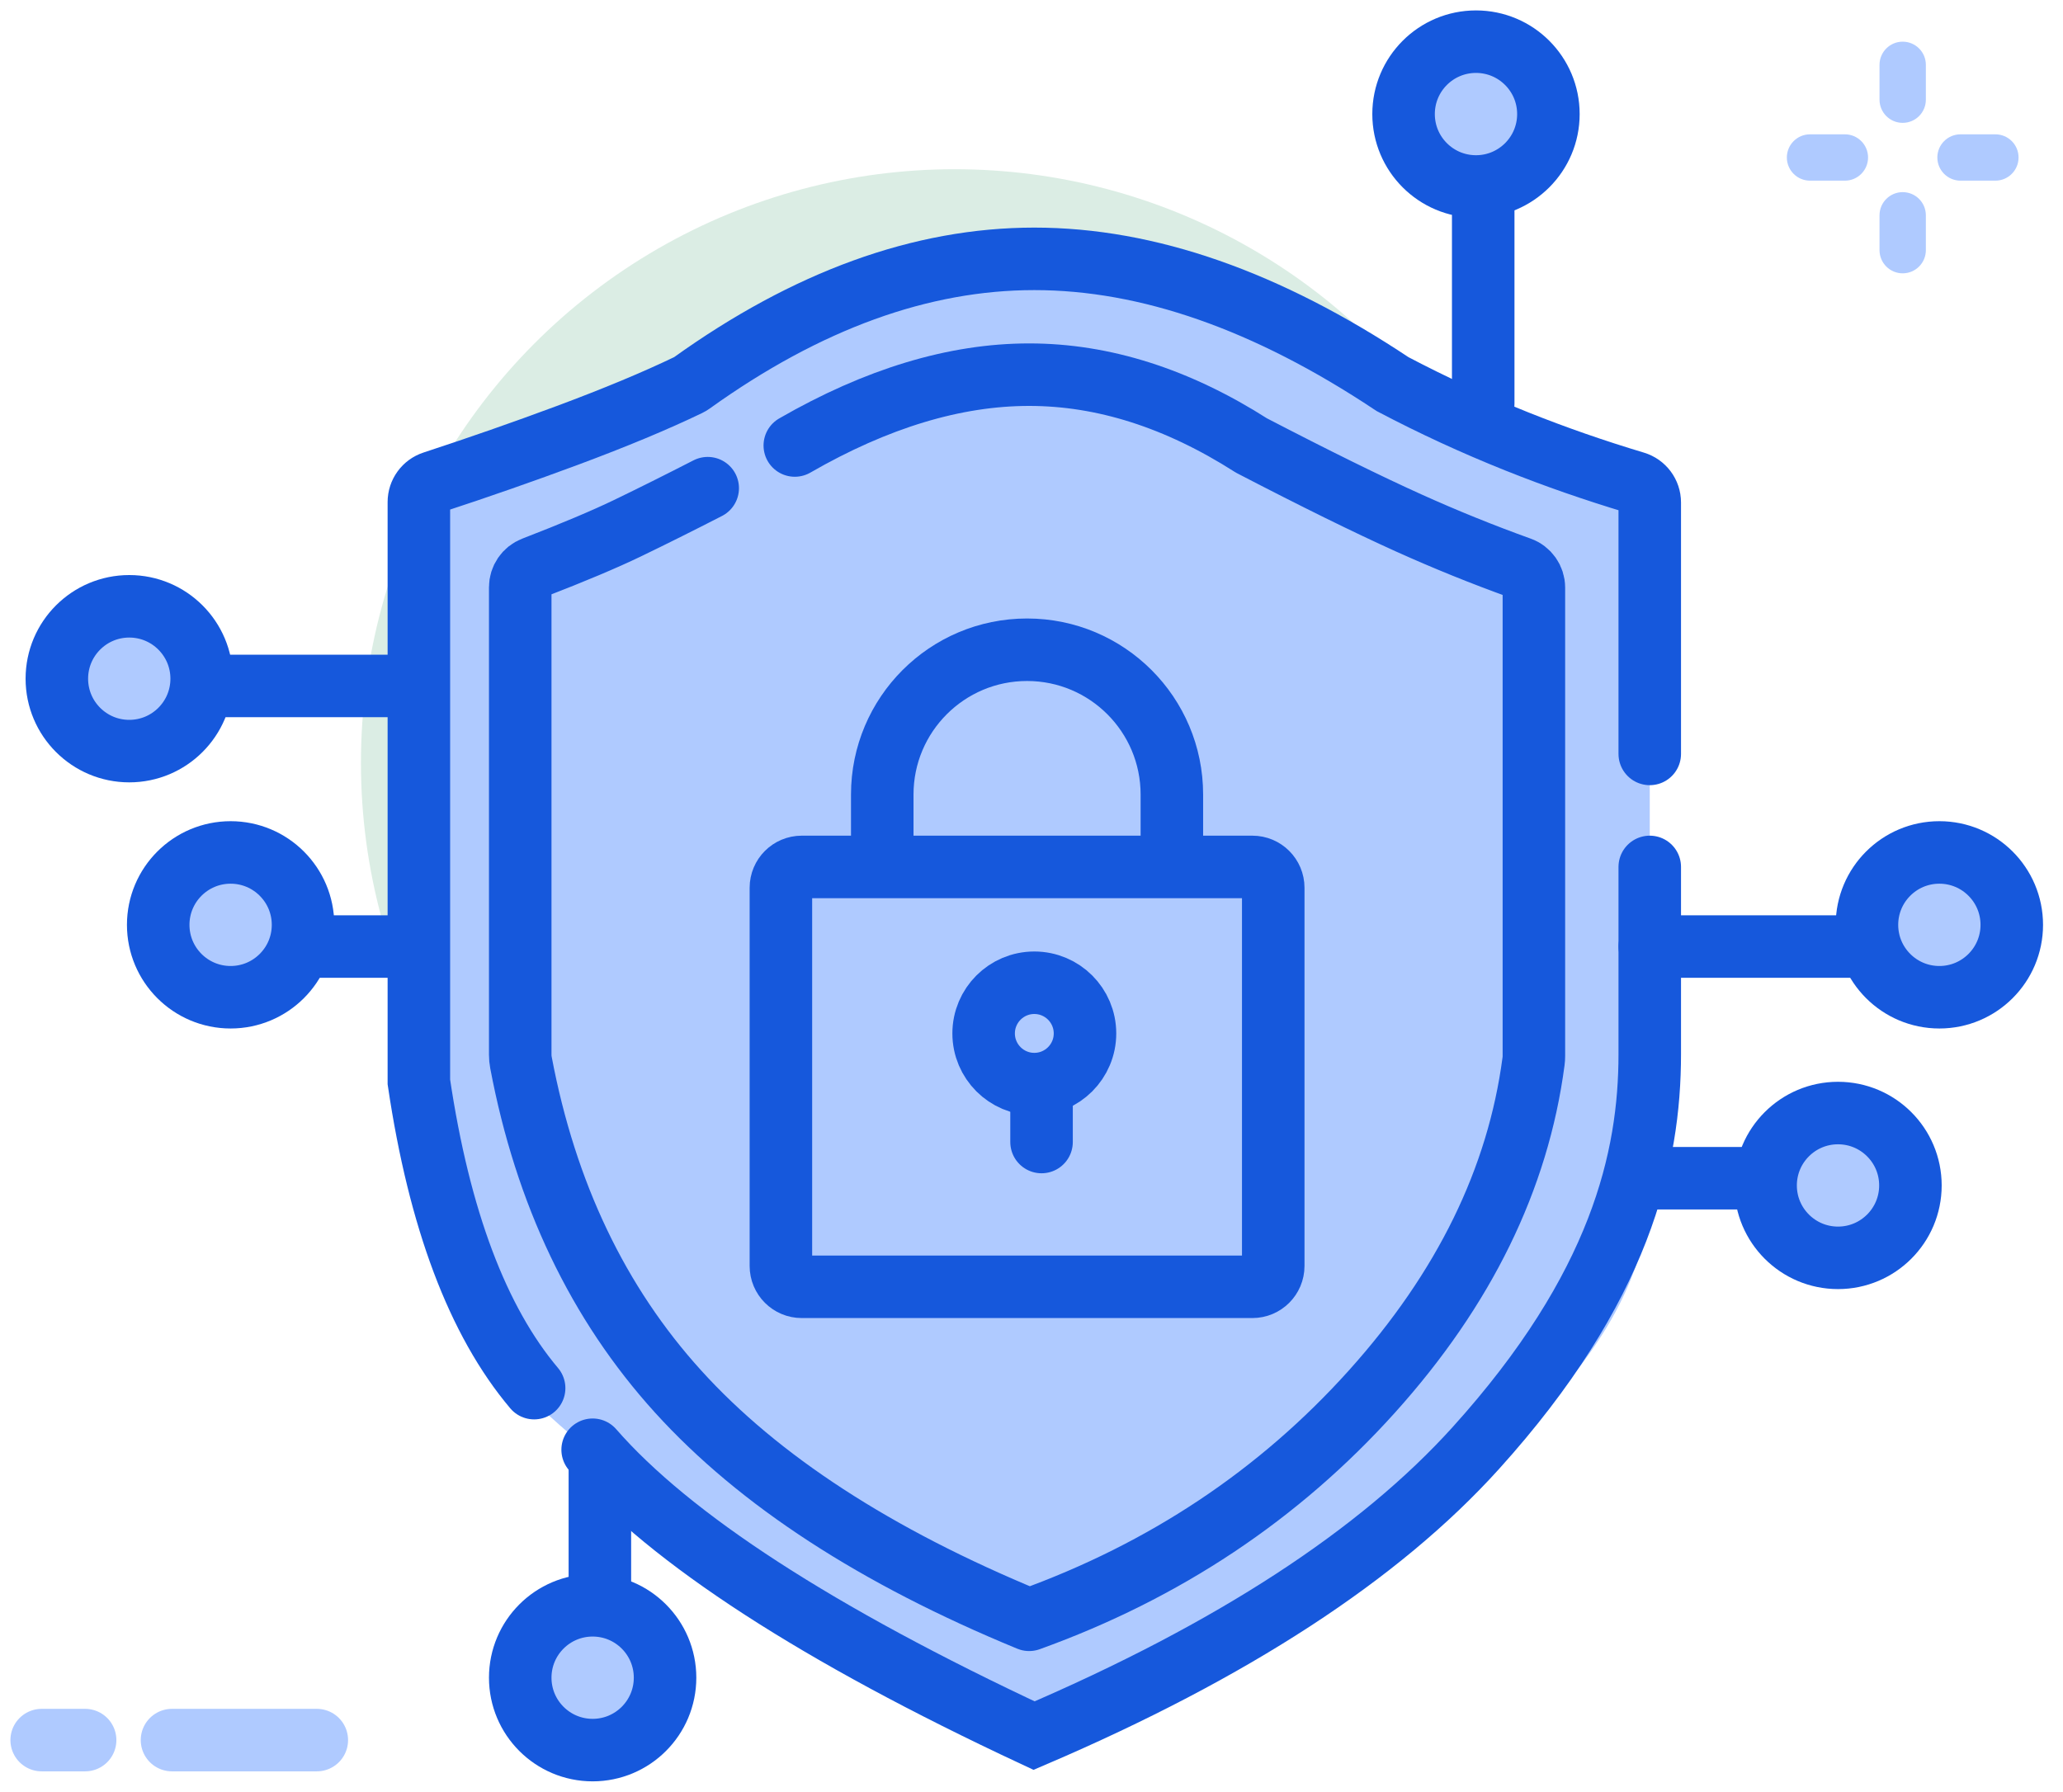
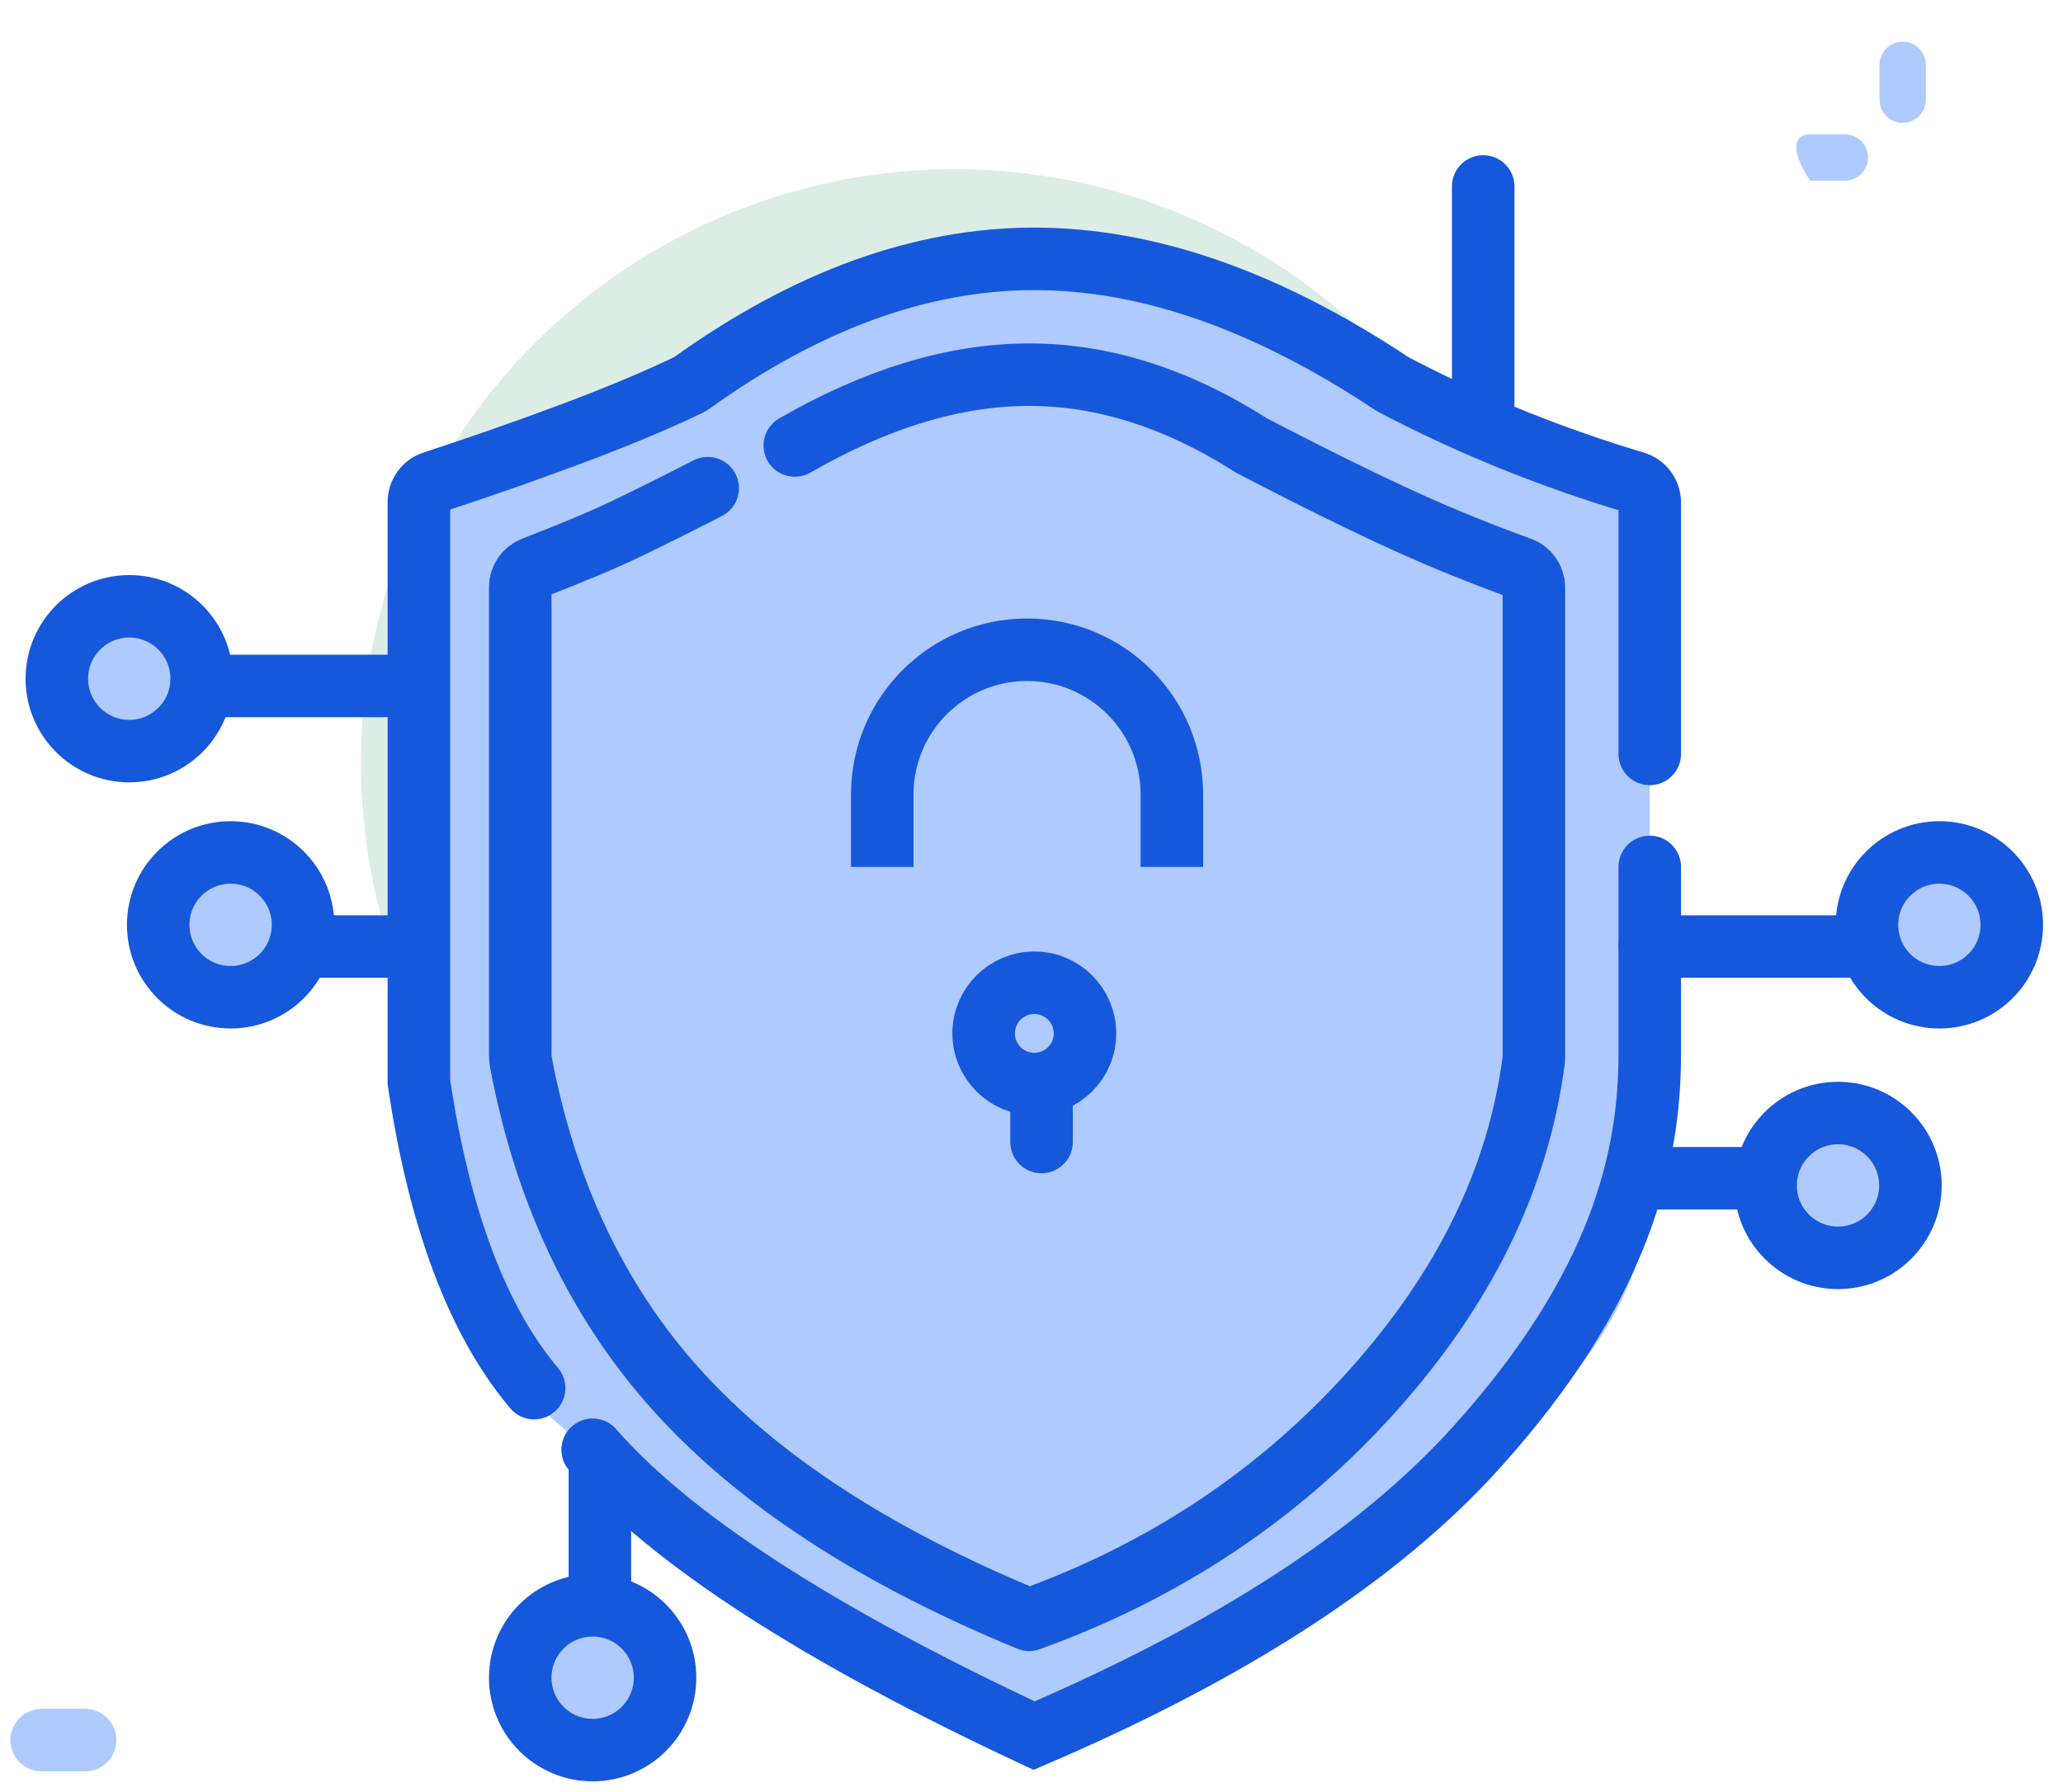
<svg xmlns="http://www.w3.org/2000/svg" width="99px" height="86px" viewBox="0 0 99 86" version="1.1">
  <title>Group 36</title>
  <g id="Page-1" stroke="none" stroke-width="1" fill="none" fill-rule="evenodd">
    <g id="Integrated-Laboratory-Automation" transform="translate(-747, -9216)">
      <g id="Group-36" transform="translate(749, 9218)">
        <circle id="Oval" fill="#DBEDE4" cx="43.813" cy="34.614" r="28.492" />
        <g id="Group-39" transform="translate(0.728, 0)">
          <path d="M46.559,81.305 C66.48,72.271 76.441,63.469 76.441,54.898 C76.441,46.328 76.441,35.672 76.441,22.932 C69.26,19.226 63.237,15.636 58.373,12.161 C51.076,6.949 39.958,11.814 32.314,15.288 C27.218,17.605 22.006,19.573 16.678,21.195 C15.751,45.517 17.605,59.994 22.237,64.627 C26.87,69.26 34.977,74.819 46.559,81.305 Z" id="Path-8" fill="#AFCAFF" />
          <g id="Group-60" stroke="#1658DC" stroke-width="3">
            <path d="M25.712,67.584 C29.46,71.883 36.521,76.456 46.896,81.305 C56.392,77.236 63.458,72.636 68.092,67.505 C75.044,59.808 76.441,53.577 76.441,48.597 C76.441,45.276 76.441,42.281 76.441,39.61" id="Path-80" stroke-linecap="round" />
            <path d="M76.441,34.186 L76.441,22.118 C76.441,21.677 76.151,21.288 75.728,21.161 C73.778,20.576 71.891,19.919 70.066,19.189 C68.02,18.371 66.031,17.454 64.1,16.437 L64.1,16.437 C58.082,12.428 52.351,10.424 46.907,10.424 C41.485,10.424 36.002,12.412 30.458,16.388 L30.458,16.388 C30.411,16.421 30.361,16.451 30.309,16.476 C28.731,17.236 26.796,18.043 24.501,18.897 C22.39,19.682 20.244,20.432 18.062,21.146 C17.651,21.281 17.373,21.664 17.373,22.097 L17.373,49.93 L17.373,49.93 C18.351,56.516 20.195,61.415 22.904,64.627" id="Path-81" stroke-linecap="round" />
            <path d="M35.413,19.383 C39.348,17.116 43.097,15.983 46.659,15.983 C50.221,15.983 53.777,17.116 57.328,19.383 C60.385,20.971 62.901,22.21 64.876,23.101 C66.635,23.895 68.417,24.616 70.219,25.264 C70.617,25.406 70.881,25.783 70.881,26.205 L70.881,48.682 C70.881,48.77 70.876,48.857 70.864,48.943 C70.121,54.584 67.536,59.866 63.109,64.789 C58.647,69.75 53.164,73.402 46.659,75.746 C39.304,72.716 33.688,69.064 29.812,64.789 C25.973,60.555 23.46,55.291 22.272,48.997 C22.249,48.875 22.237,48.75 22.237,48.626 L22.237,26.185 C22.237,25.772 22.491,25.401 22.877,25.252 C24.787,24.514 26.287,23.881 27.376,23.356 C28.584,22.773 29.871,22.131 31.234,21.431" id="Path-82" stroke-linecap="round" stroke-linejoin="round" />
            <line x1="26.059" y1="75.051" x2="26.059" y2="68.102" id="Path-83" stroke-linecap="round" />
            <line x1="81.305" y1="54.551" x2="76.441" y2="54.551" id="Path-84" stroke-linecap="round" />
            <line x1="86.169" y1="43.432" x2="76.441" y2="43.432" id="Path-84-Copy" stroke-linecap="round" />
            <line x1="16.678" y1="30.924" x2="6.949" y2="30.924" id="Path-84-Copy-2" stroke-linecap="round" />
            <line x1="15.983" y1="43.432" x2="12.508" y2="43.432" id="Path-84-Copy-3" stroke-linecap="round" />
            <line x1="68.449" y1="6.949" x2="68.449" y2="17.373" id="Path-85" stroke-linecap="round" />
-             <path d="M35.746,39.61 L57.373,39.61 C57.925,39.61 58.373,40.058 58.373,40.61 L58.373,58.763 C58.373,59.315 57.925,59.763 57.373,59.763 L35.746,59.763 C35.193,59.763 34.746,59.315 34.746,58.763 L34.746,40.61 C34.746,40.058 35.193,39.61 35.746,39.61 Z" id="Path-86" fill="#AFCAFF" />
            <path d="M39.61,39.61 L39.61,36.136 C39.61,32.298 42.721,29.186 46.559,29.186 C50.397,29.186 53.508,32.298 53.508,36.136 L53.508,39.61 L53.508,39.61" id="Path-87" />
            <path d="M46.907,50.034 C48.25,50.034 49.339,48.945 49.339,47.602 C49.339,46.258 48.25,45.169 46.907,45.169 C45.564,45.169 44.475,46.258 44.475,47.602 C44.475,48.945 45.564,50.034 46.907,50.034 Z" id="Oval" fill="#AFCAFF" />
            <line x1="47.254" y1="52.814" x2="47.254" y2="50.729" id="Path-88" stroke-linecap="round" />
-             <circle id="Oval" fill="#AFCAFF" cx="68.102" cy="3.475" r="3.475" />
            <circle id="Oval-Copy-5" fill="#AFCAFF" cx="90.339" cy="42.39" r="3.475" />
            <circle id="Oval-Copy-6" fill="#AFCAFF" cx="85.475" cy="54.898" r="3.475" />
            <circle id="Oval-Copy-7" fill="#AFCAFF" cx="8.339" cy="42.39" r="3.475" />
            <circle id="Oval-Copy-8" fill="#AFCAFF" cx="3.475" cy="30.576" r="3.475" />
            <circle id="Oval-Copy-9" fill="#AFCAFF" cx="25.712" cy="78.525" r="3.475" />
          </g>
        </g>
        <g id="Group" transform="translate(83.748, 0)" fill="#AFCAFF" fill-rule="nonzero">
          <path d="M5.559,3.897 C4.945,3.897 4.447,3.399 4.447,2.785 L4.447,1.112 C4.447,0.498 4.945,0 5.559,0 C6.173,0 6.671,0.498 6.671,1.112 L6.671,2.785 C6.671,3.399 6.173,3.897 5.559,3.897 Z" id="Path" />
-           <path d="M5.559,11.119 C4.945,11.119 4.447,10.621 4.447,10.007 L4.447,8.334 C4.447,7.72 4.945,7.222 5.559,7.222 C6.173,7.222 6.671,7.72 6.671,8.334 L6.671,10.007 C6.671,10.621 6.173,11.119 5.559,11.119 Z" id="Path" />
-           <path d="M10.007,6.671 L8.334,6.671 C7.72,6.671 7.222,6.173 7.222,5.559 C7.222,4.945 7.72,4.447 8.334,4.447 L10.007,4.447 C10.621,4.447 11.119,4.945 11.119,5.559 C11.119,6.173 10.621,6.671 10.007,6.671 Z" id="Path" />
-           <path d="M2.785,6.671 L1.112,6.671 C0.498,6.671 0,6.173 0,5.559 C0,4.945 0.498,4.447 1.112,4.447 L2.785,4.447 C3.399,4.447 3.897,4.945 3.897,5.559 C3.897,6.173 3.399,6.671 2.785,6.671 Z" id="Path" />
+           <path d="M2.785,6.671 L1.112,6.671 C0,4.945 0.498,4.447 1.112,4.447 L2.785,4.447 C3.399,4.447 3.897,4.945 3.897,5.559 C3.897,6.173 3.399,6.671 2.785,6.671 Z" id="Path" />
        </g>
        <g id="Group-35" transform="translate(0, 81.173)" stroke="#AFCAFF" stroke-linecap="round" stroke-width="3">
-           <path d="M6.254,0.347 C10.887,0.347 13.203,0.347 13.203,0.347" id="Path-22-Copy-3" />
          <line x1="1.87940059e-13" y1="0.347" x2="2.085" y2="0.347" id="Path-22-Copy-4" />
        </g>
      </g>
    </g>
  </g>
</svg>